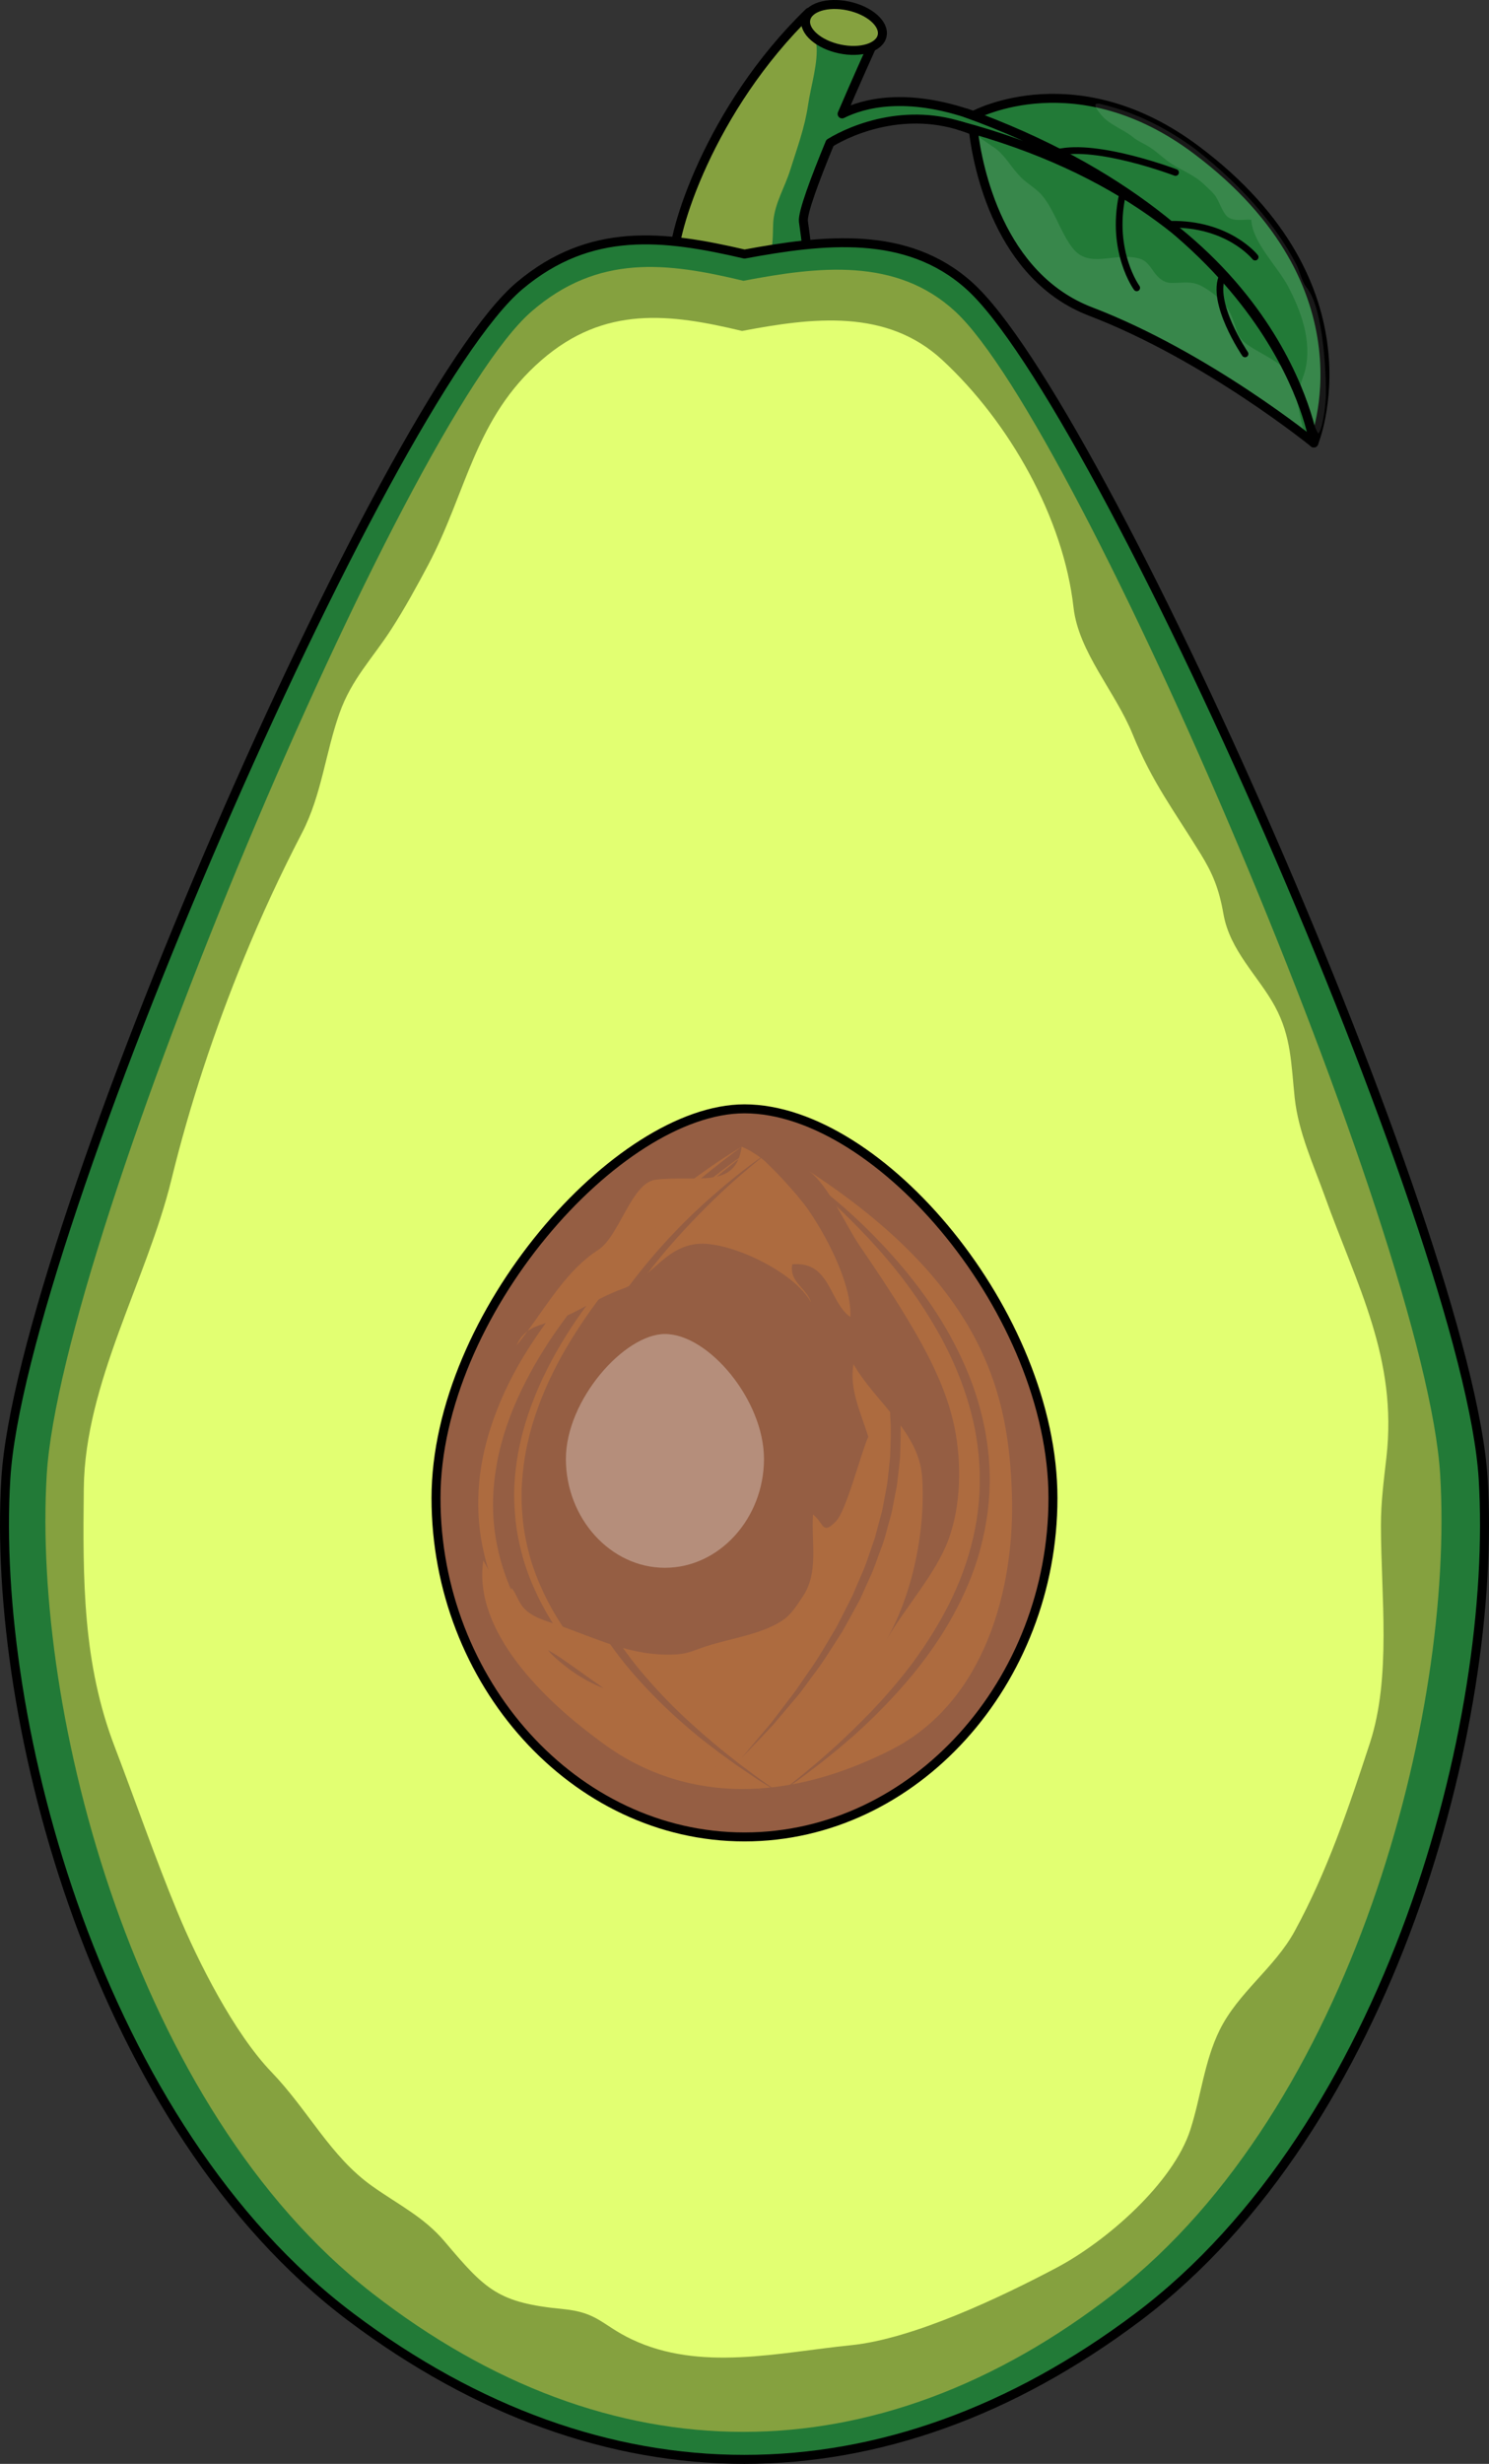
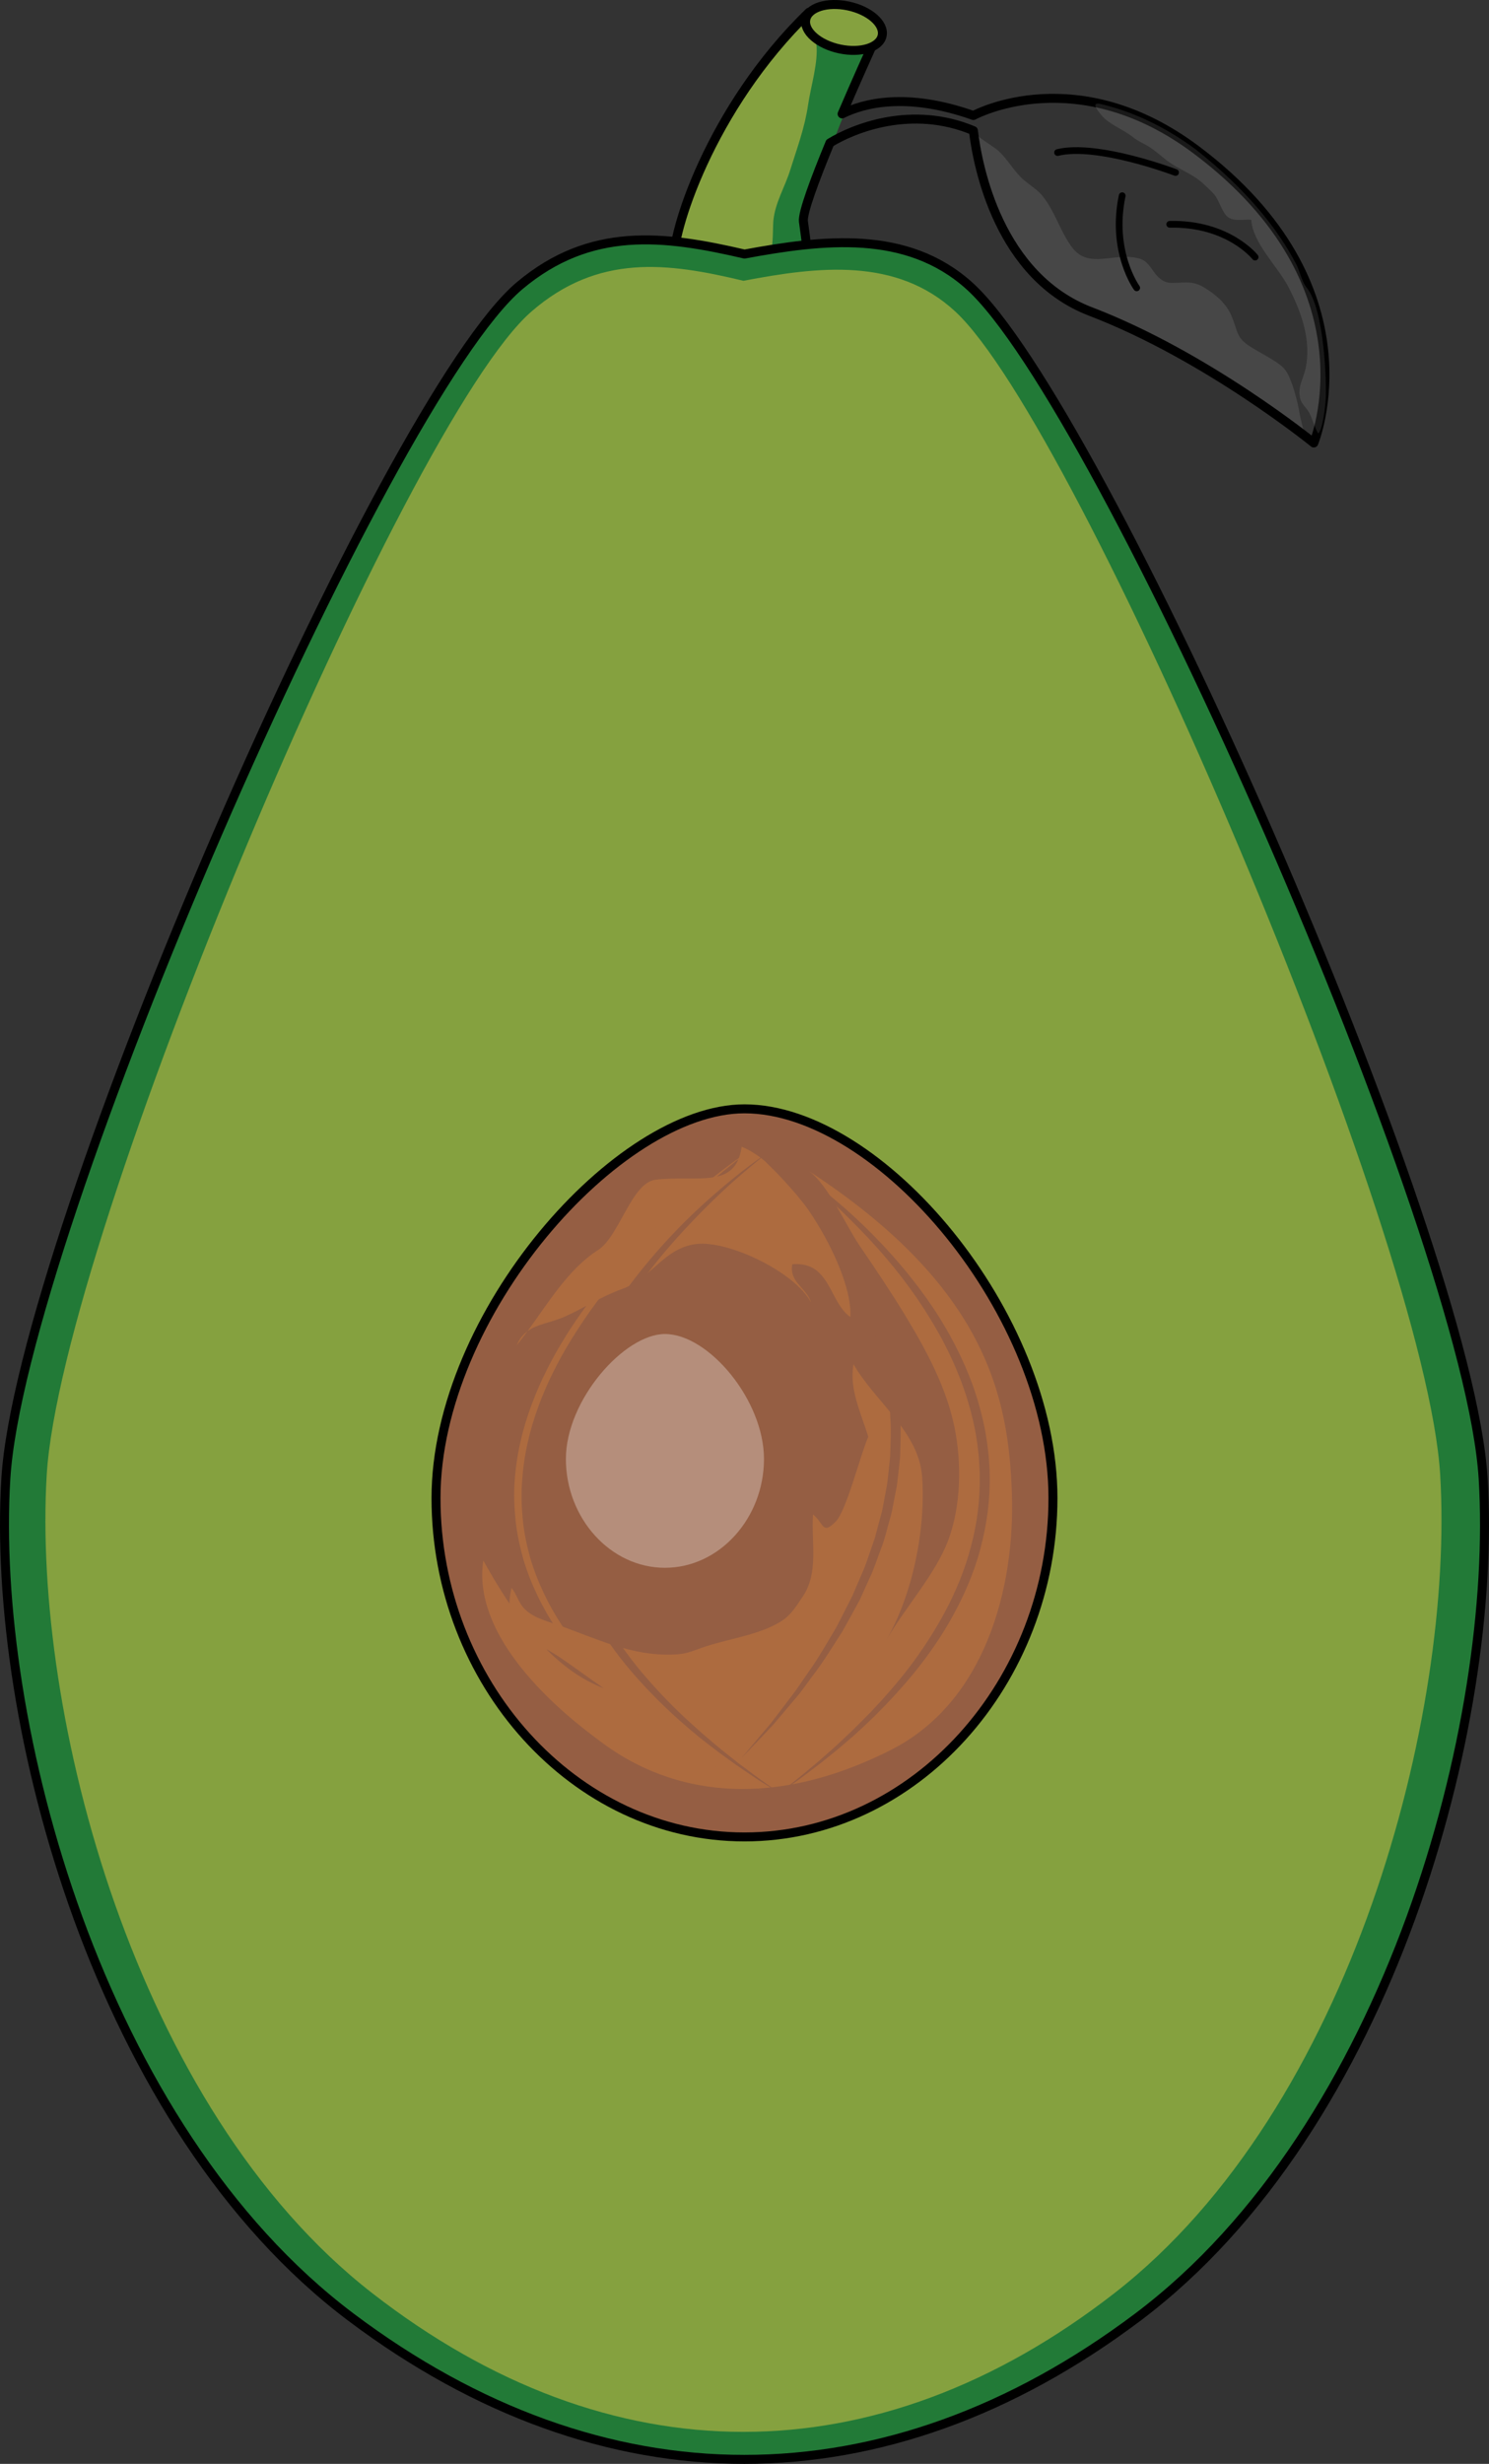
<svg xmlns="http://www.w3.org/2000/svg" version="1.1" id="Layer_1" x="0px" y="0px" width="333.68px" height="552.011px" viewBox="0 0 333.68 552.011" enable-background="new 0 0 333.68 552.011" xml:space="preserve">
  <rect x="0" y="0" width="333.68" height="552.011" fill="#333333" stroke="none" />
  <g>
-     <path fill="#227A37" d="M268.125,33.61c-26.588-19.965-49.206-8.153-49.989-7.732c-22.642-8-32.908,1.906-32.908,1.906   l-2.421,6.907c0.559-1.633,16.418-13.348,35.329-5.422c0.966,8.233,5.784,32.684,26.271,40.529   C270.523,79.8,294.418,99.25,294.418,99.25S308.903,64.231,268.125,33.61z" />
    <path opacity="0.1" fill="#FFFFFF" d="M262.568,63.384c-1.027-0.004-1.996-0.293-3.125-1.437c-1.412-1.43-1.999-3.438-4.146-4.024   c-5.649-1.542-11.275,2.541-15.048-2.499c-2.645-3.533-3.792-7.971-6.546-11.425c-1.396-1.753-3.295-2.677-4.83-4.186   c-1.939-1.906-3.241-4.357-5.324-6.191c-0.813-0.715-5.357-3.401-5.413-4.354c0.178,3.032,6.194,31.371,21.055,37.976   c15.43,6.858,44.125,20.05,54.355,32.005c-1.835-2.145-2.271-7.23-3.004-9.891c-0.539-1.957-1.506-5.621-3.028-7.05   c-1.698-1.592-5.153-3.263-7.256-4.598c-3.41-2.167-2.728-3.393-4.385-7.156c-1.184-2.689-3.604-4.694-6.073-6.172   C267.176,62.81,265.542,63.396,262.568,63.384z" />
    <path fill="#85A13F" d="M179.222,62.762c-2.21-24.858,17.782-55.163,17.782-55.163l-15.724-4.84   c-22.228,21.559-30.613,49.81-30.266,56.112C151.362,65.173,161.995,72.763,179.222,62.762z" />
    <path fill="#227A37" d="M180.043,52.646c2.071-11.492,14.347-39.787,15.899-43.055c-2.772,3.937-9.57,2.286-12.633,0.286h-0.371   c0.495,4-1.232,9.384-1.853,13.643c-0.747,5.141-2.48,9.697-3.982,14.521c-1.218,3.913-3.428,7.404-3.798,11.457   c-0.294,3.223,0.765,12.602-6.544,14.006c-5.063,1.729-13.302,0.215-13.302,0.215c2.137,5.907,20.696,4.154,22.478,3.33   c4.96-2.294,5.142-3.987,4.778-8.021C180.529,56.941,180.184,54.771,180.043,52.646z" />
    <path fill="none" stroke="#000000" stroke-width="2.011" stroke-linecap="round" stroke-linejoin="round" stroke-miterlimit="10" d="   M268.125,33.61c-26.588-19.965-49.206-8.153-49.989-7.732c-15.119-5.343-24.713-2.701-29.424-0.355   c3.087-7.212,6.036-13.74,6.986-15.835c0.817-1.347,1.307-2.089,1.307-2.089l-15.724-4.84   c-22.228,21.559-30.926,49.81-30.266,56.112c0.66,6.302,5.621,8.338,14.886,8.964c9.266,0.626,13.578-1.541,14.632-4.529   s0.08-9.653-0.489-13.677c-0.263-1.861,2.578-9.472,5.935-17.61c5.241-3.228,18.288-8.563,32.157-2.75   c0.966,8.233,5.784,32.684,26.271,40.529C270.523,79.8,294.418,99.25,294.418,99.25S308.903,64.231,268.125,33.61z" />
    <path fill="#85A13F" d="M180.578,4.334c-0.532,2.658,2.865,5.627,7.593,6.631c4.725,1.005,8.988-0.335,9.521-2.994   c0.533-2.659-2.865-5.628-7.591-6.633C185.375,0.334,181.112,1.676,180.578,4.334z" />
    <path fill="none" stroke="#000000" stroke-width="2.011" stroke-linecap="round" stroke-linejoin="round" stroke-miterlimit="10" d="   M180.578,4.334c-0.532,2.658,2.865,5.627,7.593,6.631c4.725,1.005,8.988-0.335,9.521-2.994c0.533-2.659-2.865-5.628-7.591-6.633   C185.375,0.334,181.112,1.676,180.578,4.334z" />
    <path opacity="0.1" fill="#FFFFFF" d="M268.125,33.61c-6.417-4.818-13.722-8.477-21.448-10.297   c-2.403-0.566-0.61,1.549,0.061,2.389c1.767,2.212,4.877,3.204,7.136,5.008c1.33,1.063,2.525,1.452,3.775,2.269   c2.031,1.326,3.549,3.006,5.785,4.275c2.063,1.171,4.527,2.289,6.248,3.925c0.773,0.734,1.827,1.664,2.479,2.456   c1.045,1.271,1.775,4.106,3.015,5.006c1.465,1.063,3.6,0.429,5.234,0.6c0.221,5.04,5.915,10.504,8.206,14.849   c2.946,5.587,5.313,12.078,3.964,18.463c-0.465,2.198-1.889,4.279-1.193,6.788c0.365,1.321,1.341,1.948,1.961,3.067   c0.837,1.51,1.147,3.22,2.054,4.715c1.021-0.848,1.61-6.279,1.703-7.783c0.178-2.869-0.186-19.841-4.288-24.902   c-1.154-1.424-1.47-3.589-2.33-5.231C286.267,51.15,279.316,42.448,268.125,33.61z" />
-     <path fill="none" stroke="#000000" stroke-width="2.011" stroke-linecap="round" stroke-linejoin="round" stroke-miterlimit="10" d="   M216.485,25.321c71.067,25.683,77.934,73.929,77.934,73.929s-7.368-51.908-79.374-71.103" />
    <path fill="none" stroke="#000000" stroke-width="1.508" stroke-linecap="round" stroke-linejoin="round" stroke-miterlimit="10" d="   M251.476,43.85c-2.631,12.563,3.255,20.637,3.255,20.637" />
    <path fill="none" stroke="#000000" stroke-width="1.508" stroke-linecap="round" stroke-linejoin="round" stroke-miterlimit="10" d="   M263.433,38.646c0,0-17.503-6.66-26.436-4.475" />
    <path fill="none" stroke="#000000" stroke-width="1.508" stroke-linecap="round" stroke-linejoin="round" stroke-miterlimit="10" d="   M281.269,57.603c0,0-6.032-7.644-19.137-7.346" />
    <path fill="#227A37" d="M332.37,331.258C329.014,276.459,246.5,90.25,217.164,63.98c-14.01-12.545-32.625-10.321-50.324-7.058   c-18.101-4.21-34.529-6.232-50.363,7.058C86.316,89.299,4.666,276.459,1.311,331.258c-3.355,54.796,20.826,145.38,77.326,187.876   c56.499,42.495,119.848,42.495,176.347,0C311.484,476.638,335.724,386.054,332.37,331.258z" />
    <path fill="#85A13F" d="M322.747,330.5c-3.166-53.452-81-235.081-108.673-260.705c-13.215-12.237-30.774-10.068-47.47-6.885   c-17.074-4.107-32.57-6.079-47.506,6.885C90.647,94.49,13.628,277.049,10.464,330.5c-3.165,53.448,19.645,141.805,72.941,183.256   c53.294,41.45,113.05,41.45,166.345,0C303.045,472.305,325.911,383.949,322.747,330.5z" />
-     <path fill="#E2FF72" d="M310.689,326.551c2.532-22.286-6.6-38.46-13.872-58.738c-2.401-6.695-5.863-14.15-6.679-21.843   c-0.804-7.597-0.764-13.749-4.431-20.499c-3.676-6.768-10.093-12.438-11.536-20.697c-0.979-5.602-2.401-9.048-5.039-13.35   c-6.04-9.851-10.896-16.051-15.33-26.966c-3.86-9.504-12.102-18.346-13.23-28.377c-2.254-20.019-14.313-41.462-29.405-55.427   c-12.493-11.56-29.094-9.511-44.876-6.504c-16.142-3.88-30.792-5.743-44.911,6.503c-15.063,13.066-16.69,29.456-25.473,46   c-2.481,4.672-5.222,9.675-8.215,14.32c-4.237,6.576-8.89,11.142-11.608,18.798c-3.134,8.822-4.022,18.36-8.371,26.757   c-4.944,9.548-9.114,18.555-13.039,28.128c-6.631,16.173-12.112,32.688-16.27,49.667c-5.501,22.46-19.346,45.449-19.625,69.021   c-0.248,20.923-0.215,39.346,6.908,57.969c4.647,12.149,9.069,24.941,14.052,37.008c4.601,11.144,12.745,27.218,21.09,35.896   c8.304,8.635,13.223,18.952,22.618,25.599c5.933,4.198,11.556,6.893,16.192,12.373c9.213,10.89,11.958,13.739,26.573,15.144   c7.771,0.746,8.706,3.595,15.293,6.743c15.37,7.346,33.051,2.971,49.161,1.355c14.012-1.405,33.712-10.809,46.12-17.372   c11.094-5.868,26.092-18.892,29.971-30.927c2.36-7.323,3.102-15.261,6.534-22.256c4.164-8.485,12.318-13.949,16.825-22.187   c7.317-13.375,12.195-27.881,16.873-42.174c4.842-14.801,2.49-33.024,2.473-48.771C309.456,336.53,310.124,331.525,310.689,326.551   z" />
    <path fill="#955E43" d="M97.708,335.647c0,41.132,30.949,75.904,69.128,75.904c38.177,0,69.128-34.772,69.128-75.904   s-38.688-87.223-69.128-87.223C138.468,248.424,97.708,294.515,97.708,335.647z" />
    <path fill="#AD6B3F" d="M133.417,389.31c4.701,3.501,27.432,22.241,66.08,2.83c21.294-10.694,28.006-36.406,27.26-57.652   c-0.746-21.245-5.515-46.094-45.742-72.293c4.407,2.87,8.493,12.291,11.513,16.729c3.477,5.112,6.941,10.24,10.156,15.521   c4.775,7.841,9.31,16.145,11.192,25.218c1.659,8.002,1.514,17.697-1.388,25.433c-2.855,7.613-9.621,14.992-13.887,22.382   c5.939-10.288,8.863-24.762,8.043-36.597c-0.703-10.123-10.533-16.782-15.373-25.237c-1.016,5.534,1.663,10.899,3.306,16.241   c-1.792,4.104-4.897,16.607-7.298,19.015c-3.066,3.075-2.552,0.423-5.092-1.592c-0.402,6.477,1.327,13.005-2.296,18.384   c-1.403,2.086-2.554,4.034-4.584,5.381c-4.985,3.311-12.586,4.108-18.176,6.147c-2.44,0.89-3.577,1.349-6.027,1.458   c-9.652,0.427-17.575-3.647-26.078-6.617c-2.599-0.908-5.773-1.672-7.707-3.854c-1.165-1.315-1.623-3.213-2.691-4.451   c-0.284,1.286-0.459,2.427-0.457,3.512c-2.215-3.275-4.165-6.59-5.861-9.649C105.88,365.613,122.374,381.084,133.417,389.31z    M122.396,369.461c0.986,0.557,1.966,1.112,2.883,1.73c3.384,2.283,6.631,4.738,10.008,7.039   C130.449,376.42,126.167,373.263,122.396,369.461z" />
    <g>
      <path fill="#AD6B3F" d="M118.208,298.247c-0.804,1.095-1.613,2.162-2.443,3.173C116.394,299.954,117.23,298.968,118.208,298.247z" />
      <path fill="#AD6B3F" d="M118.208,298.247c2.245-1.655,5.245-1.902,8.264-3.225c4.302-1.885,8.321-4.585,12.878-6.21    c6.671-2.38,9.306-9.09,16.532-10.083c7.136-0.981,22.245,6.201,25.869,13.076c-0.994-3.3-4.94-4.514-4.201-8.558    c8.546-0.728,8.182,8.406,12.997,11.81c0.772-9.962-12.525-33.295-24.34-38.14c-1.352,9.586-9.734,6.3-19.246,7.378    c-5.444,0.617-8.165,12.723-12.936,15.763C127.431,284.257,122.947,291.79,118.208,298.247z" />
    </g>
    <g>
      <path fill="#955E43" d="M174.047,259.157c0,0,2.381,1.405,6.276,4.276c1.946,1.436,4.263,3.244,6.844,5.414    c2.584,2.167,5.415,4.721,8.336,7.68c2.911,2.967,5.961,6.297,8.911,10.056c2.963,3.744,5.852,7.902,8.393,12.478    c2.52,4.58,4.781,9.54,6.341,14.838c0.785,2.645,1.443,5.356,1.869,8.122c0.257,1.375,0.375,2.774,0.546,4.167    c0.082,1.401,0.233,2.802,0.223,4.209c0.12,5.625-0.645,11.251-2.086,16.584c-1.401,5.352-3.608,10.355-6.119,14.945    c-2.512,4.6-5.43,8.745-8.412,12.479c-3.017,3.707-6.089,7.015-9.038,9.946c-1.495,1.443-2.935,2.82-4.339,4.089    c-1.438,1.231-2.774,2.43-4.077,3.499c-1.31,1.06-2.536,2.052-3.669,2.97c-1.161,0.881-2.227,1.69-3.189,2.421    c-1.903,1.49-3.512,2.509-4.555,3.273c-1.059,0.742-1.624,1.139-1.624,1.139s0.54-0.43,1.551-1.236    c1.001-0.82,2.518-1.958,4.358-3.519c0.926-0.771,1.951-1.626,3.066-2.557c1.085-0.964,2.26-2.007,3.514-3.121    c1.246-1.122,2.519-2.373,3.889-3.659c1.337-1.32,2.742-2.708,4.177-4.184c2.838-2.985,5.781-6.338,8.648-10.068    c2.832-3.755,5.555-7.905,7.963-12.408c2.399-4.505,4.416-9.404,5.765-14.568c1.368-5.155,2.074-10.571,1.937-15.982    c0.018-1.354-0.125-2.702-0.194-4.052c-0.16-1.343-0.265-2.69-0.508-4.02c-0.397-2.669-1.021-5.292-1.769-7.855    c-1.5-5.129-3.582-10.001-5.995-14.507c-2.444-4.491-5.136-8.664-7.957-12.432c-2.802-3.782-5.725-7.158-8.525-10.176    c-2.83-2.991-5.514-5.656-7.979-7.928c-2.466-2.271-4.689-4.176-6.562-5.693C176.321,260.727,174.047,259.157,174.047,259.157z" />
    </g>
    <g>
      <path fill="#955E43" d="M168.448,257.477c0,0,0.502,0.348,1.402,1.057c0.901,0.707,2.216,1.758,3.795,3.204    c1.598,1.427,3.442,3.262,5.506,5.422c2.013,2.204,4.262,4.729,6.432,7.71c2.174,2.971,4.44,6.275,6.466,9.995    c1.086,1.819,1.975,3.811,2.984,5.795c0.854,2.055,1.824,4.121,2.529,6.33c1.604,4.348,2.735,9.032,3.485,13.845    c0.151,1.21,0.303,2.424,0.456,3.642c0.161,1.218,0.151,2.453,0.234,3.684c0.205,2.464,0.052,4.94-0.002,7.416l-0.029,0.929    l-0.1,0.923l-0.204,1.845c-0.15,1.228-0.241,2.462-0.441,3.678c-0.231,1.21-0.462,2.418-0.692,3.622    c-0.224,1.205-0.442,2.408-0.799,3.573c-0.676,2.335-1.177,4.708-2.075,6.918c-0.84,2.228-1.533,4.482-2.553,6.561    c-0.474,1.053-0.943,2.098-1.408,3.132c-0.233,0.518-0.464,1.032-0.695,1.544c-0.268,0.493-0.534,0.983-0.799,1.472    c-1.074,1.943-2.092,3.862-3.142,5.693c-2.29,3.549-4.343,6.972-6.606,9.877c-1.096,1.476-2.106,2.919-3.139,4.236    c-1.081,1.277-2.106,2.49-3.07,3.63c-0.962,1.138-1.863,2.202-2.696,3.187c-0.884,0.938-1.696,1.802-2.429,2.58    c-2.959,3.084-4.649,4.847-4.649,4.847s1.572-1.867,4.322-5.135c0.689-0.813,1.453-1.713,2.284-2.692    c0.778-1.022,1.62-2.128,2.519-3.31c0.898-1.18,1.854-2.436,2.861-3.759c0.942-1.368,1.933-2.808,2.967-4.31    c2.151-2.946,4.073-6.398,6.221-9.966c0.977-1.839,1.919-3.76,2.915-5.702c0.246-0.487,0.492-0.978,0.74-1.47    c0.218-0.506,0.437-1.015,0.656-1.526c0.44-1.022,0.884-2.054,1.332-3.095c0.969-2.052,1.606-4.27,2.394-6.459l0.571-1.654    c0.189-0.554,0.307-1.13,0.465-1.696c0.304-1.135,0.609-2.275,0.916-3.421c0.343-1.138,0.548-2.31,0.759-3.483    c0.218-1.173,0.437-2.349,0.655-3.527c0.189-1.182,0.268-2.382,0.409-3.574l0.189-1.792l0.092-0.896l0.025-0.901    c0.063-2.401,0.229-4.805,0.041-7.194c-0.075-1.194-0.057-2.394-0.207-3.576c-0.142-1.183-0.283-2.361-0.424-3.536    c-0.721-4.671-1.694-9.251-3.207-13.513c-0.645-2.169-1.585-4.189-2.341-6.231c-0.927-1.969-1.734-3.948-2.745-5.766    c-1.873-3.712-4-7.034-6.053-10.032c-2.07-2.991-4.153-5.602-6.032-7.893c-1.933-2.243-3.672-4.16-5.186-5.659    c-1.506-1.507-2.717-2.667-3.572-3.425C168.925,257.858,168.448,257.477,168.448,257.477z" />
    </g>
    <g>
-       <path fill="#AD6B3F" d="M166.207,256.917c0,0-0.597,0.438-1.717,1.26c-1.114,0.828-2.715,2.085-4.748,3.686    c-4.063,3.203-9.689,8.01-16.029,14.168c-3.167,3.082-6.464,6.552-9.802,10.336c-3.319,3.802-6.612,7.982-9.725,12.49    c-1.552,2.258-3.024,4.617-4.429,7.05c-1.361,2.456-2.688,4.968-3.847,7.574c-2.325,5.205-4.095,10.755-4.886,16.439    c-0.839,5.669-0.715,11.476,0.516,16.973c1.165,5.513,3.36,10.7,6.118,15.354c2.768,4.654,6.05,8.814,9.486,12.463    c0.83,0.941,1.734,1.789,2.6,2.649c0.435,0.428,0.867,0.854,1.295,1.275c0.444,0.405,0.886,0.808,1.323,1.206    c0.883,0.789,1.725,1.596,2.599,2.335c0.88,0.732,1.745,1.451,2.591,2.155c1.696,1.406,3.416,2.64,5,3.882    c1.639,1.169,3.177,2.306,4.656,3.327c1.498,0.998,2.899,1.931,4.195,2.794c1.324,0.821,2.541,1.576,3.64,2.257    c2.19,1.381,3.971,2.365,5.159,3.087c1.197,0.706,1.835,1.083,1.835,1.083s-0.668-0.32-1.92-0.921    c-0.627-0.301-1.4-0.672-2.309-1.108c-0.454-0.219-0.943-0.454-1.464-0.705c-0.51-0.271-1.052-0.561-1.624-0.866    c-1.146-0.612-2.414-1.291-3.794-2.029c-1.357-0.784-2.825-1.632-4.394-2.537c-1.554-0.933-3.176-1.979-4.907-3.054    c-1.678-1.152-3.463-2.342-5.255-3.684c-3.618-2.639-7.36-5.765-11.027-9.399c-3.658-3.636-7.233-7.826-10.216-12.677    c-2.969-4.834-5.502-10.279-6.756-16.189c-1.354-5.875-1.534-12.11-0.671-18.15c0.883-6.05,2.794-11.881,5.256-17.294    c2.461-5.427,5.554-10.402,8.812-14.983c3.264-4.584,6.792-8.718,10.288-12.473c3.502-3.751,7.004-7.105,10.348-10.065    c6.669-5.947,12.704-10.304,16.951-13.286c2.125-1.493,3.86-2.57,5.034-3.313C165.574,257.303,166.207,256.917,166.207,256.917z" />
-     </g>
+       </g>
    <g>
      <path fill="#AD6B3F" d="M168.448,257.477c0,0-2.39,1.7-6.354,4.946c-3.974,3.23-9.476,8.07-15.605,14.336    c-6.1,6.278-12.776,14.099-18.491,23.401c-1.428,2.322-2.792,4.737-4.024,7.253c-1.26,2.503-2.378,5.11-3.356,7.789    c-1.965,5.35-3.28,11.043-3.616,16.801c-0.23,2.877-0.101,5.767,0.169,8.621c0.28,2.859,0.91,5.658,1.643,8.398    c1.62,5.446,4.094,10.531,7.071,15.072c2.992,4.535,6.408,8.577,9.936,12.12c3.538,3.538,7.136,6.633,10.591,9.321    c1.735,1.334,3.437,2.563,5.051,3.738c1.649,1.126,3.19,2.232,4.683,3.204c1.501,0.961,2.907,1.86,4.206,2.692    c1.327,0.789,2.544,1.515,3.645,2.169c2.189,1.331,3.978,2.259,5.165,2.949c1.198,0.673,1.837,1.031,1.837,1.031    s-0.654-0.331-1.879-0.95c-0.613-0.311-1.369-0.692-2.258-1.143c-0.895-0.438-1.909-0.971-3.025-1.603    c-1.123-0.62-2.367-1.308-3.721-2.056c-1.33-0.791-2.767-1.647-4.304-2.563c-1.53-0.927-3.112-1.987-4.807-3.065    c-1.66-1.13-3.387-2.348-5.164-3.652c-3.534-2.64-7.228-5.69-10.882-9.203c-3.643-3.519-7.221-7.55-10.288-12.187    c-3.074-4.622-5.654-9.829-7.36-15.436c-0.776-2.821-1.443-5.708-1.753-8.661c-0.298-2.946-0.454-5.935-0.229-8.904    c0.386-5.942,1.779-11.782,3.823-17.237c1.018-2.731,2.176-5.384,3.475-7.923c1.272-2.553,2.673-4.996,4.137-7.344    c2.908-4.709,6.151-8.969,9.396-12.846c3.245-3.881,6.538-7.349,9.664-10.454c6.274-6.195,12.008-10.799,16.072-13.928    C165.974,259.054,168.448,257.477,168.448,257.477z" />
    </g>
    <g>
      <path fill="#955E43" d="M172.368,258.037c0,0-2.264,1.67-5.983,4.875c-3.733,3.186-8.862,7.985-14.486,14.212    c-5.61,6.223-11.614,14.034-16.497,23.25c-2.458,4.593-4.531,9.578-6.073,14.796c-0.795,2.605-1.35,5.294-1.808,8.001    c-0.438,2.715-0.639,5.468-0.716,8.22c-0.06,5.505,0.612,11.025,2.133,16.24c1.494,5.217,3.602,10.181,6.216,14.674    c2.607,4.493,5.526,8.622,8.599,12.294c3.081,3.666,6.226,6.944,9.273,9.824c1.524,1.438,3.041,2.76,4.46,4.042    c1.461,1.233,2.827,2.433,4.151,3.511c1.337,1.063,2.589,2.058,3.746,2.978c1.186,0.884,2.275,1.696,3.259,2.43    c1.957,1.484,3.565,2.553,4.629,3.33c1.075,0.762,1.648,1.168,1.648,1.168s-0.596-0.371-1.715-1.066    c-1.103-0.72-2.796-1.664-4.813-3.075c-1.019-0.69-2.147-1.455-3.375-2.287c-1.203-0.871-2.503-1.813-3.893-2.818    c-1.378-1.023-2.804-2.166-4.332-3.343c-1.486-1.228-3.037-2.535-4.62-3.939c-3.156-2.823-6.43-6.052-9.663-9.691    c-3.223-3.646-6.341-7.769-9.061-12.362c-2.732-4.581-5.041-9.658-6.592-15.073c-1.601-5.402-2.335-11.145-2.292-16.87    c0.091-2.861,0.315-5.72,0.782-8.53c0.486-2.804,1.077-5.583,1.908-8.267c0.81-2.688,1.745-5.314,2.852-7.827    c1.08-2.524,2.274-4.96,3.561-7.289c2.532-4.688,5.461-8.925,8.402-12.792c2.975-3.846,5.982-7.319,8.906-10.379    c2.908-3.076,5.734-5.734,8.311-8.003c2.571-2.276,4.884-4.173,6.823-5.691c1.933-1.524,3.511-2.645,4.588-3.403    C171.777,258.418,172.368,258.037,172.368,258.037z" />
    </g>
    <path opacity="0.3" fill="#FFFFFF" d="M126.814,326.881c0,13.206,9.938,24.371,22.195,24.371c12.258,0,22.196-11.165,22.196-24.371   c0-13.207-12.421-28.005-22.196-28.005C139.901,298.876,126.814,313.674,126.814,326.881z" />
    <path fill="none" stroke="#000000" stroke-width="2.011" stroke-linecap="round" stroke-linejoin="round" stroke-miterlimit="10" d="   M332.37,331.258C329.014,276.459,246.5,90.25,217.164,63.98c-14.01-12.545-32.625-10.321-50.324-7.058   c-18.101-4.21-34.529-6.232-50.363,7.058C86.316,89.299,4.666,276.459,1.311,331.258c-3.355,54.796,20.826,145.38,77.326,187.876   c56.499,42.495,119.848,42.495,176.347,0C311.484,476.638,335.724,386.054,332.37,331.258z" />
    <path fill="none" stroke="#000000" stroke-width="2.011" stroke-linecap="round" stroke-linejoin="round" stroke-miterlimit="10" d="   M97.708,335.647c0,41.132,30.949,75.904,69.128,75.904c38.177,0,69.128-34.772,69.128-75.904s-38.688-87.223-69.128-87.223   C138.468,248.424,97.708,294.515,97.708,335.647z" />
-     <path fill="none" stroke="#000000" stroke-width="1.508" stroke-linecap="round" stroke-linejoin="round" stroke-miterlimit="10" d="   M274,61.722c-2.846,6.022,5.006,17.564,5.006,17.564" />
  </g>
</svg>